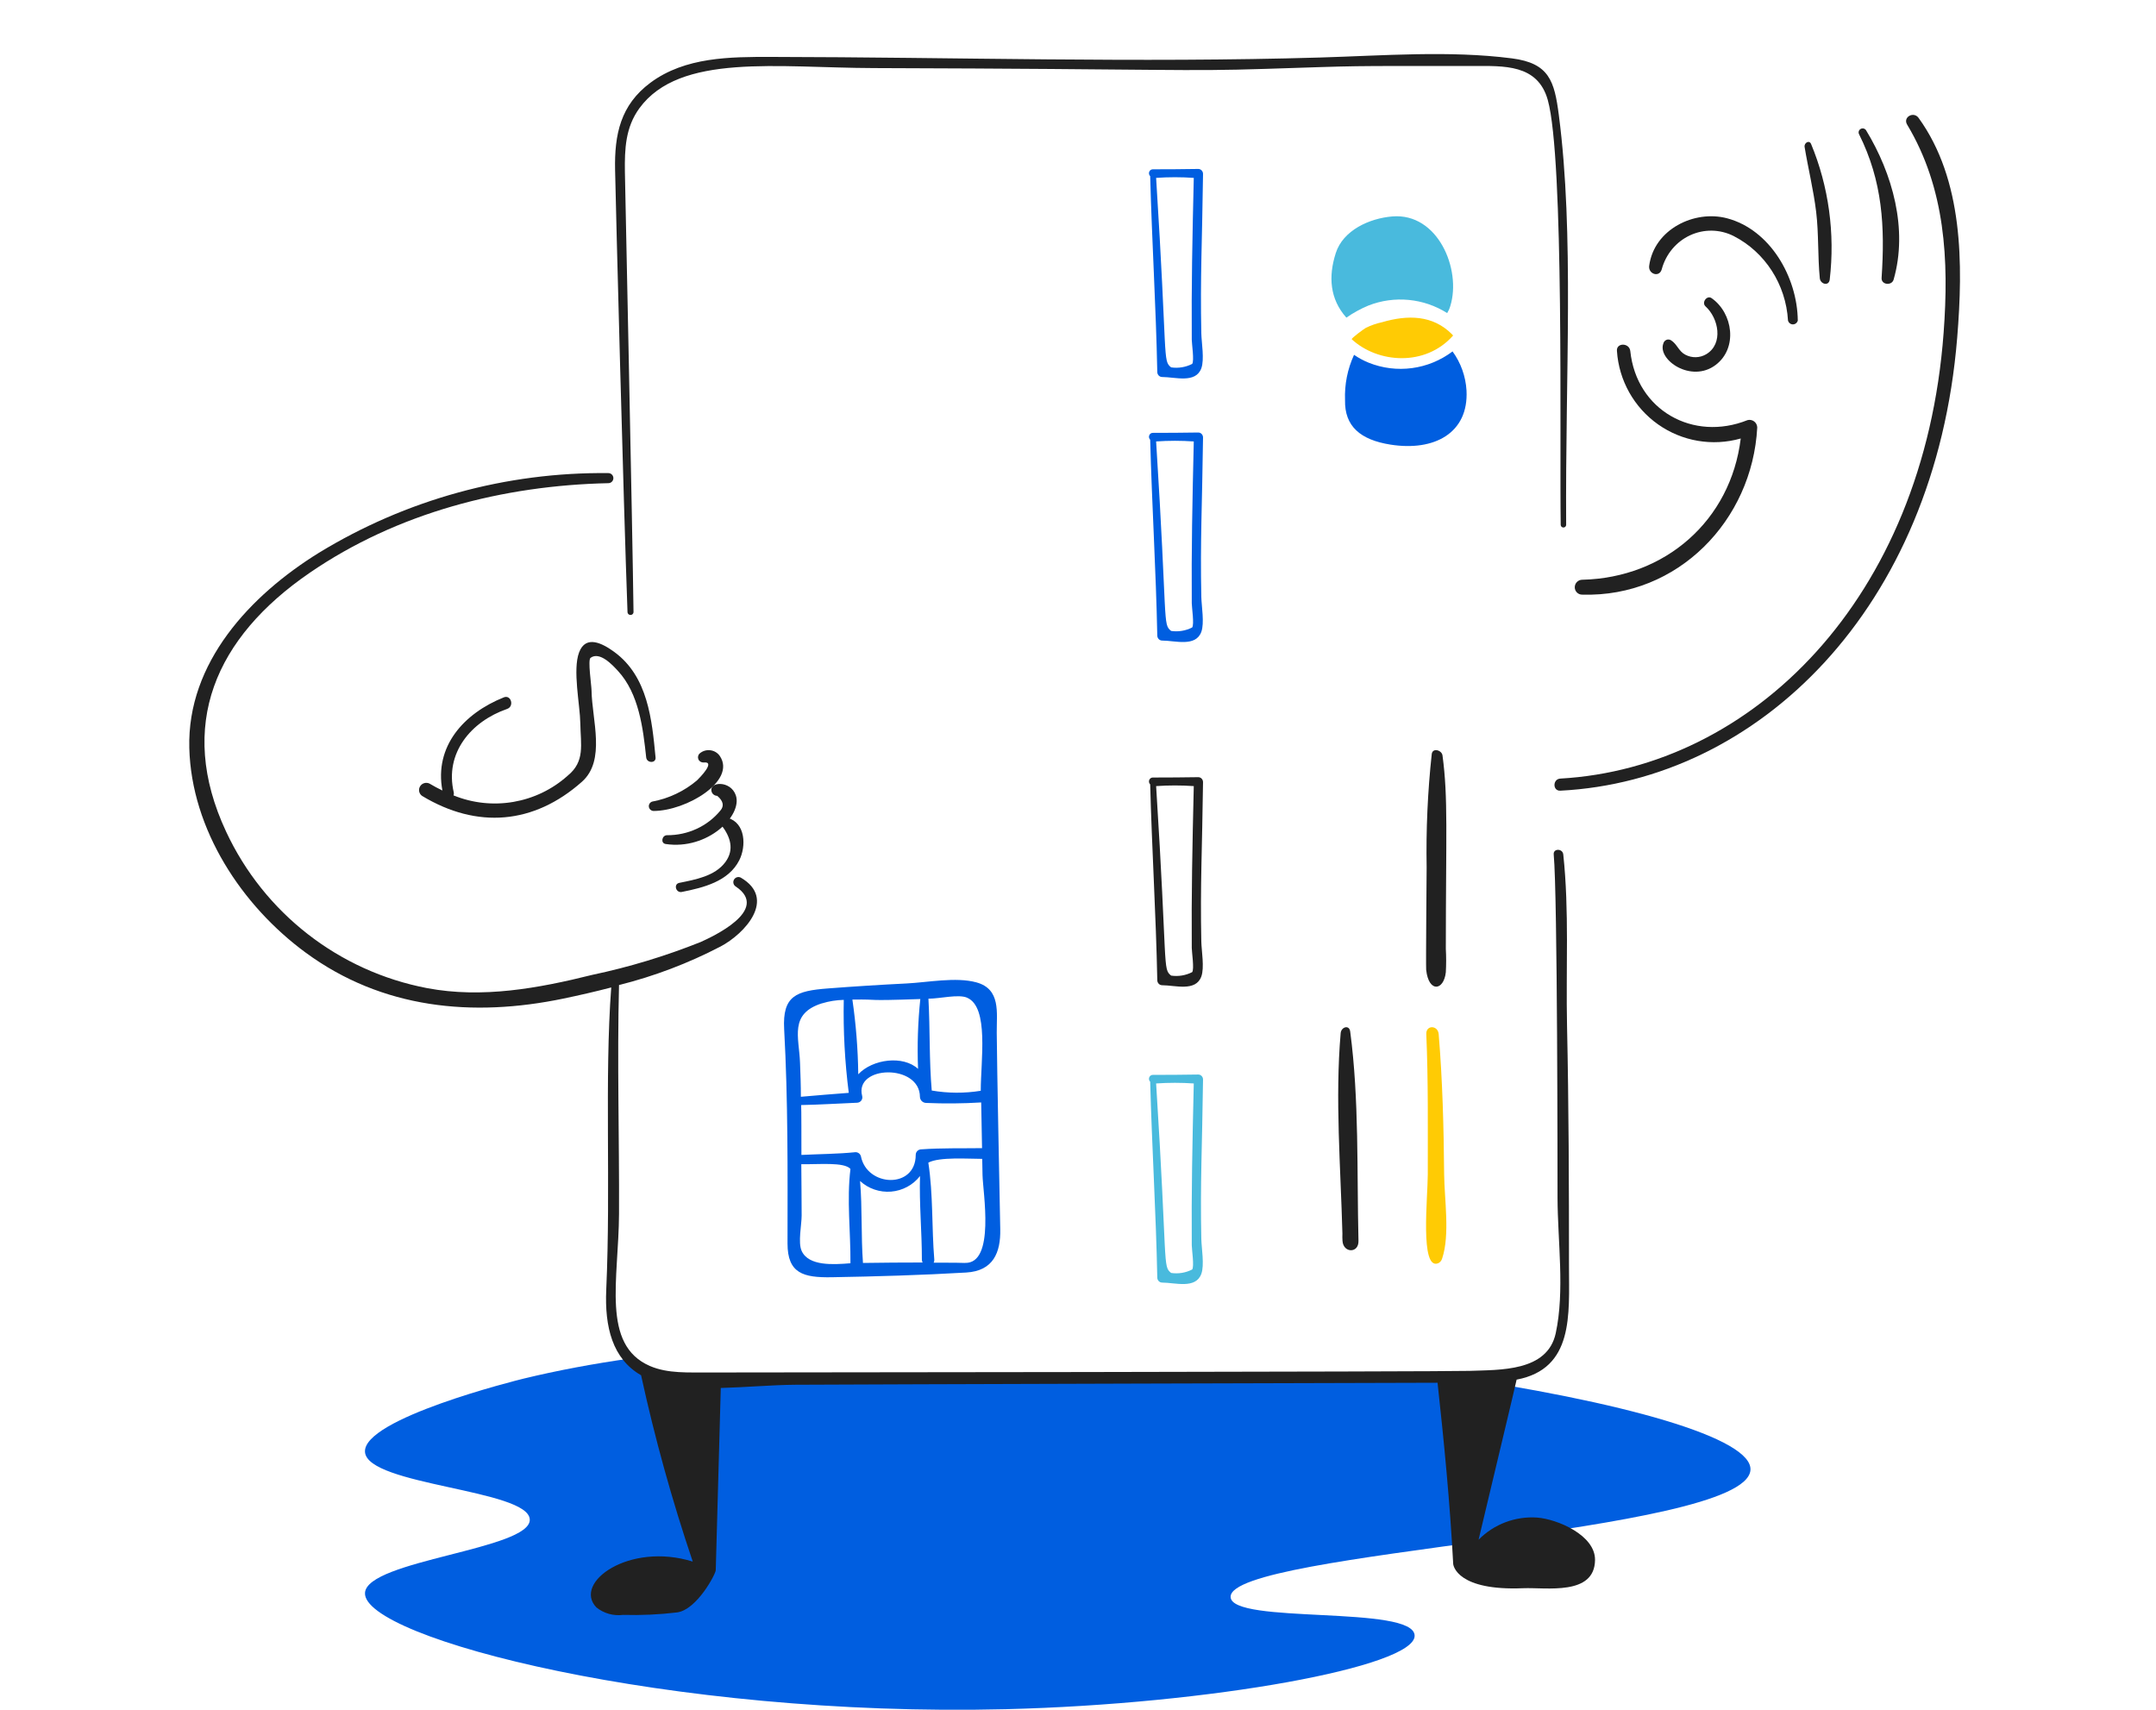
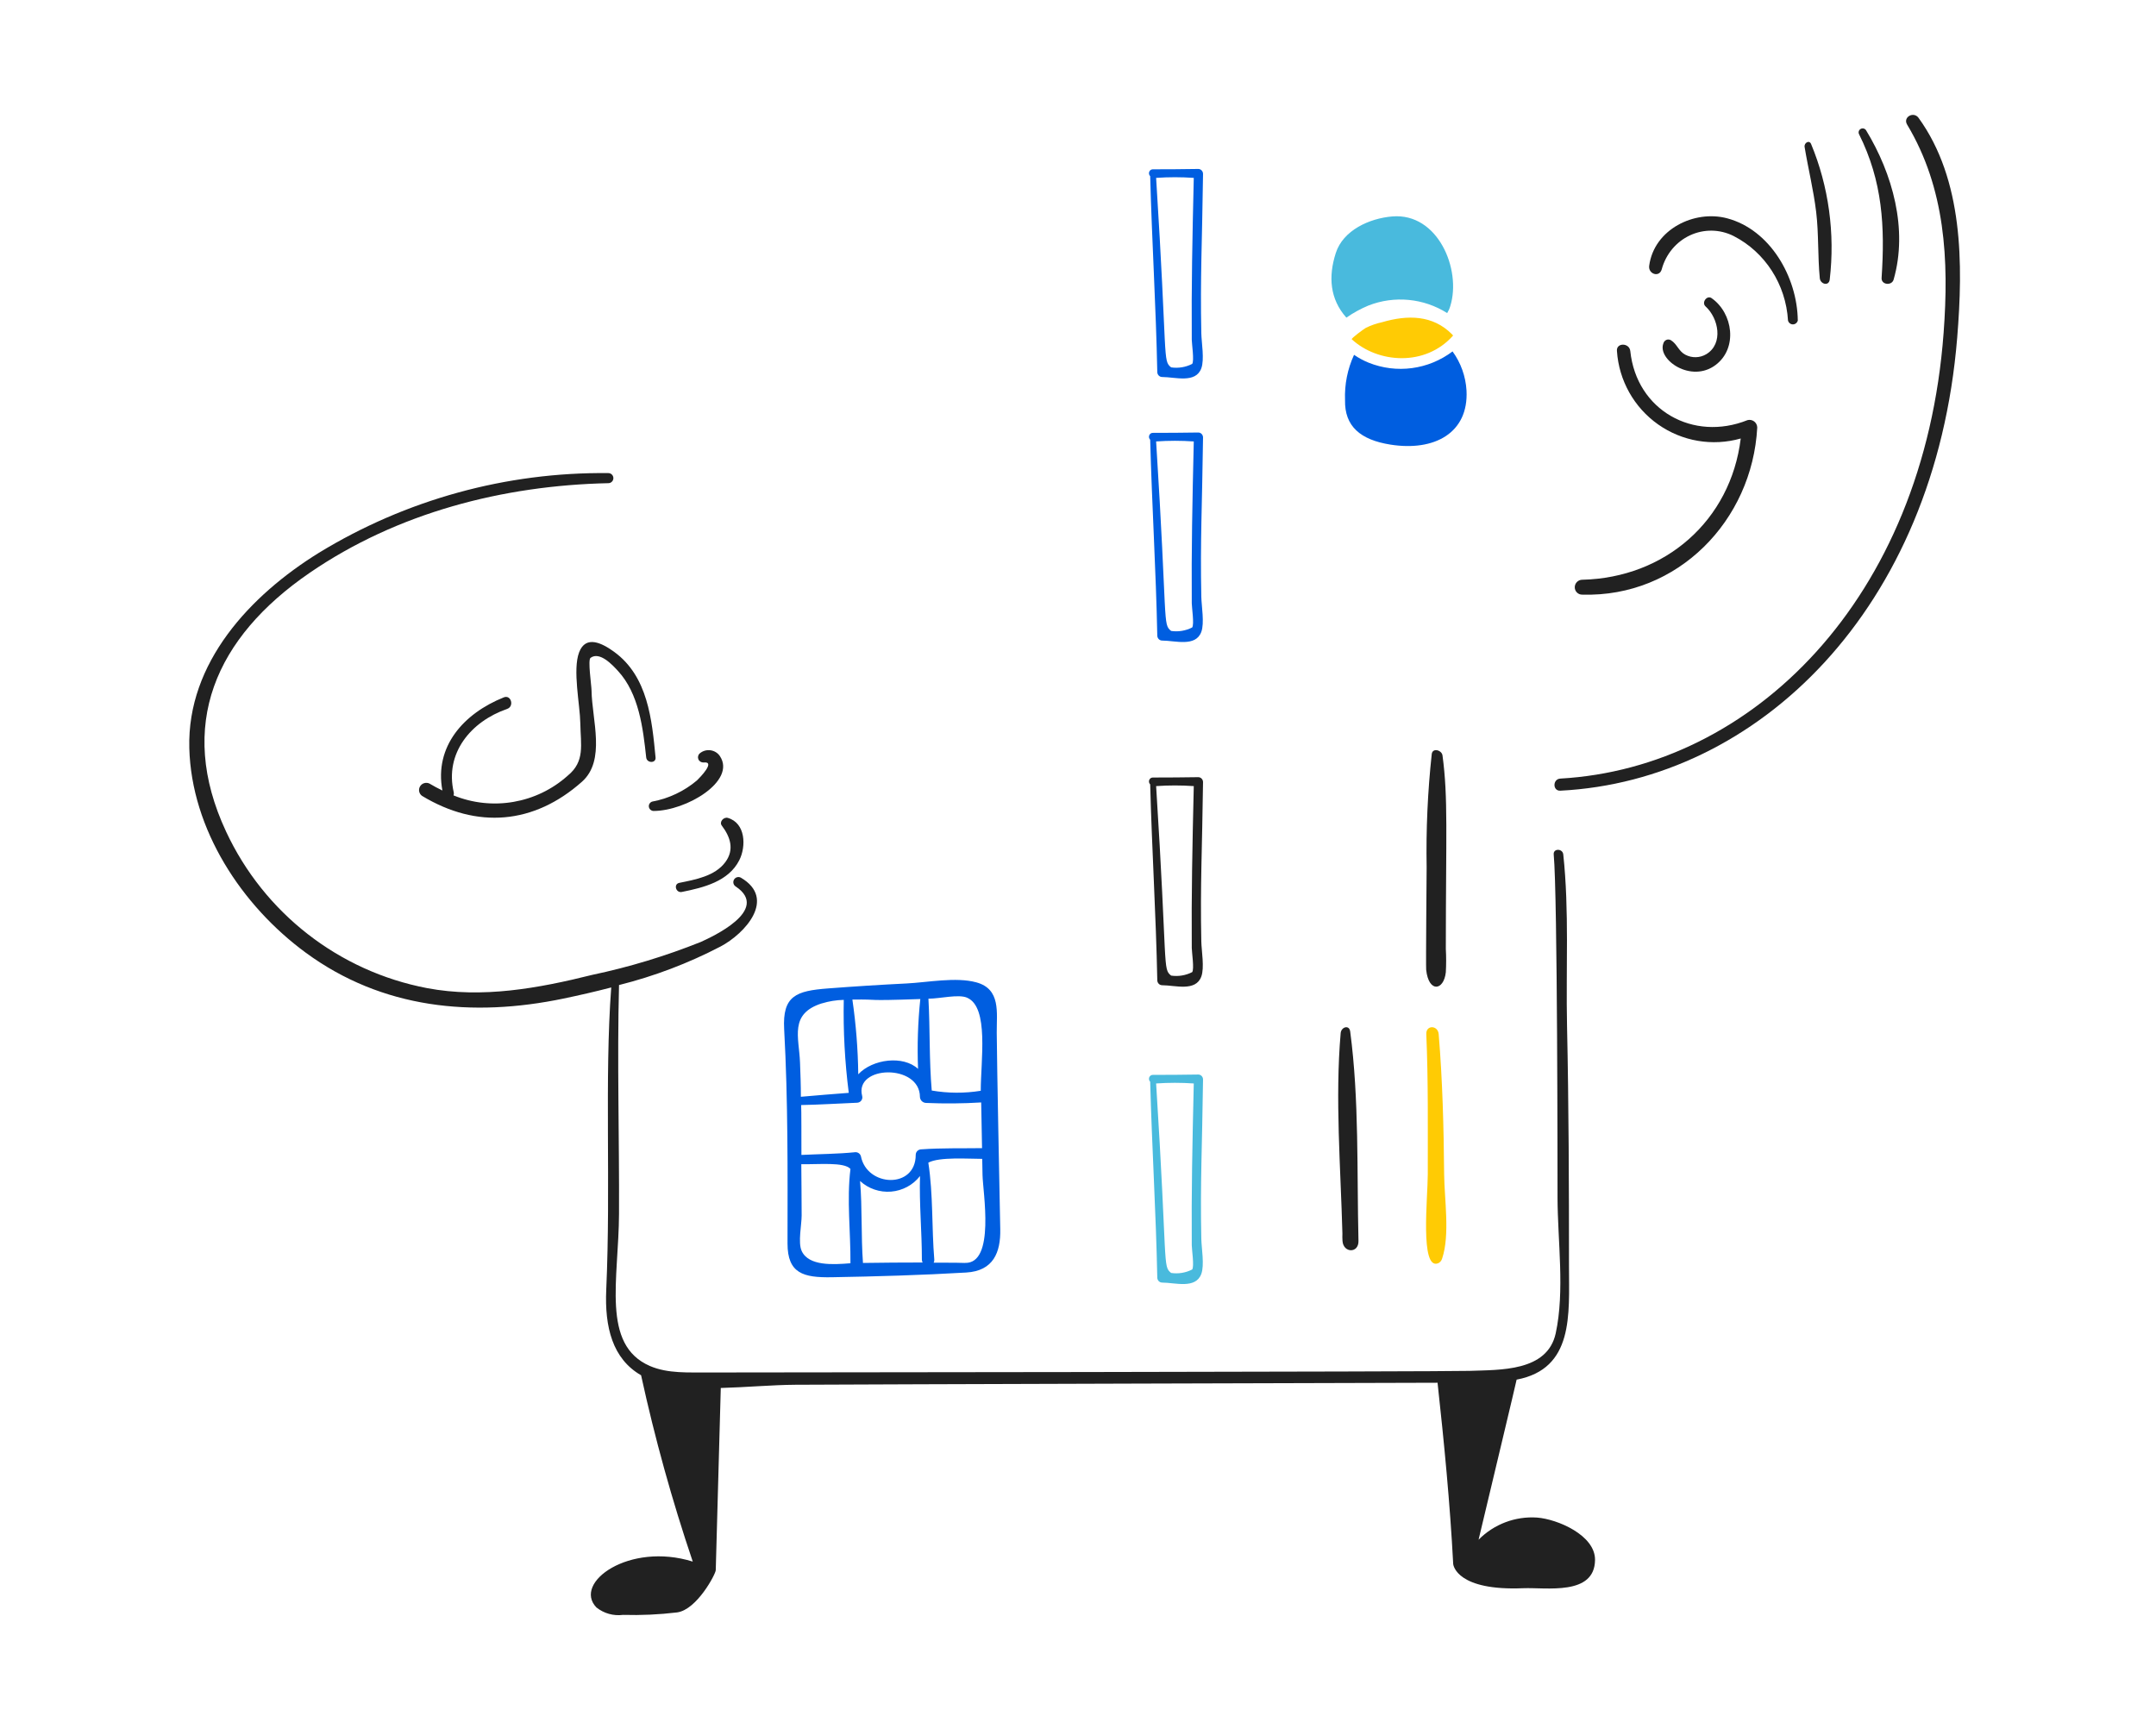
<svg xmlns="http://www.w3.org/2000/svg" width="319px" height="253px" viewBox="0 0 319 253" version="1.1">
  <title>Group 17</title>
  <g id="Page-1" stroke="none" stroke-width="1" fill="none" fill-rule="evenodd">
    <g id="Group-17">
-       <rect id="Rectangle" x="0" y="0" width="319" height="245" />
      <g id="streamline-icon-payment-processed-1@400x400" transform="translate(28, 8)" fill-rule="nonzero">
-         <path d="M230.991,209.578 C231.48,204.819 212.205,199.357 185.045,195.44 C156.639,195.732 83.293,195.433 78.991,195.882 C76.19,196.223 73.355,196.145 70.578,195.649 C68.633,195.251 66.83,194.336 65.358,193 C59.721,193.801 54.392,194.802 49.481,195.994 C48.453,196.243 25.617,201.928 26.005,206.866 C26.393,211.805 50.189,212.397 50.384,216.834 C50.579,221.271 26.284,222.866 26.005,227.699 C25.619,234.375 70.951,246.143 120.805,244.91 C151.173,244.161 181.347,238.633 181.308,234.038 C181.269,229.443 154.096,232.422 154.08,228.283 C154.05,221.506 230.023,219.009 230.991,209.578 Z" id="Path" fill="#005EE0" />
        <path d="M150,17.74 C150.002,17.544 149.928,17.354 149.794,17.215 C149.661,17.076 149.48,16.999 149.291,17 C147.047,17.026 144.805,17.062 142.562,17.052 C142.331,17.052 142.123,17.199 142.039,17.423 C141.954,17.647 142.01,17.903 142.18,18.066 C142.435,27.73 143.038,37.381 143.231,47.044 C143.235,47.452 143.55,47.781 143.941,47.785 C145.864,47.785 148.914,48.778 149.746,46.497 C150.225,45.188 149.776,42.716 149.746,41.316 C149.574,32.944 149.871,27.713 150,17.74 Z M148.333,42.276 C148.333,42.846 148.727,45.428 148.39,45.85 C147.426,46.341 146.343,46.518 145.281,46.36 C143.994,45.332 144.778,45.364 143.059,18.321 C144.914,18.192 146.775,18.192 148.63,18.321 C148.415,27.485 148.277,34.301 148.333,42.272 L148.333,42.276 Z" id="Shape" fill="#005EE0" />
        <path d="M150,56.74 C150.002,56.544 149.928,56.354 149.795,56.215 C149.662,56.076 149.48,55.998 149.291,56 C147.047,56.026 144.805,56.06 142.562,56.051 C142.331,56.05 142.123,56.198 142.039,56.422 C141.954,56.646 142.01,56.901 142.18,57.065 C142.435,66.73 143.038,76.38 143.231,86.045 C143.235,86.452 143.55,86.781 143.941,86.785 C145.864,86.785 148.914,87.778 149.746,85.497 C150.225,84.188 149.776,81.715 149.746,80.317 C149.574,71.948 149.871,66.714 150,56.74 Z M148.333,81.276 C148.333,81.845 148.727,84.429 148.39,84.85 C147.426,85.34 146.343,85.519 145.281,85.361 C143.994,84.332 144.778,84.364 143.059,57.321 C144.914,57.191 146.775,57.191 148.63,57.321 C148.415,66.49 148.277,73.3 148.333,81.272 L148.333,81.276 Z" id="Shape" fill="#005EE0" />
        <path d="M150,107.74 C150.002,107.544 149.928,107.354 149.794,107.215 C149.661,107.076 149.48,106.999 149.291,107 C147.048,107.026 144.806,107.06 142.564,107.052 C142.333,107.05 142.124,107.197 142.039,107.421 C141.954,107.646 142.01,107.901 142.18,108.065 C142.435,117.73 143.039,127.381 143.232,137.044 C143.235,137.452 143.551,137.781 143.942,137.785 C145.865,137.785 148.914,138.778 149.746,136.497 C150.225,135.188 149.776,132.714 149.746,131.316 C149.574,122.948 149.871,117.713 150,107.74 Z M148.333,132.276 C148.333,132.846 148.728,135.435 148.39,135.849 C147.426,136.34 146.343,136.518 145.281,136.36 C143.994,135.332 144.779,135.364 143.06,108.321 C144.914,108.192 146.775,108.192 148.63,108.321 C148.415,117.485 148.277,124.3 148.333,132.272 L148.333,132.276 Z" id="Shape" fill="#212121" />
        <path d="M150,151.74 C150.002,151.544 149.928,151.354 149.794,151.215 C149.661,151.076 149.48,150.999 149.291,151 C147.047,151.026 144.805,151.062 142.562,151.052 C142.331,151.052 142.123,151.199 142.039,151.423 C141.954,151.647 142.01,151.903 142.18,152.066 C142.435,161.731 143.038,171.381 143.231,181.046 C143.235,181.453 143.551,181.782 143.941,181.785 C145.864,181.785 148.914,182.778 149.746,180.497 C150.225,179.188 149.776,176.716 149.746,175.318 C149.574,166.949 149.871,161.715 150,151.74 Z M148.333,176.276 C148.333,176.846 148.727,179.437 148.39,179.85 C147.426,180.342 146.343,180.519 145.281,180.36 C143.994,179.332 144.778,179.365 143.059,152.321 C144.914,152.193 146.775,152.193 148.63,152.321 C148.415,161.485 148.277,168.301 148.333,176.272 L148.333,176.276 Z" id="Shape" fill="#49BADD" />
        <path d="M188.985,49.792 C189.307,56.055 184.248,58.82 177.733,57.79 C173.297,57.088 170.921,55.086 171.011,51.188 C170.923,48.884 171.38,46.593 172.344,44.505 C173.017,44.968 173.737,45.356 174.492,45.663 C178.638,47.329 183.341,46.7 186.918,44 C188.146,45.687 188.864,47.699 188.985,49.792 Z" id="Path" fill="#005EE0" />
        <path d="M186.124,38.328 C182.643,36.122 178.3,35.708 174.457,37.217 C173.313,37.696 172.224,38.293 171.207,39 C168.766,36.257 168.519,32.937 169.643,29.439 C170.72,26.08 174.607,24.306 178.007,24.026 C184.745,23.469 188.256,31.845 186.589,37.274 C186.481,37.644 186.324,37.998 186.124,38.328 Z" id="Path" fill="#49BADD" />
        <path d="M187,41.651 C186.945,41.58 186.886,41.512 186.823,41.448 C183.993,38.607 180.288,38.564 176.478,39.682 C175.651,39.857 174.847,40.138 174.083,40.517 C173.883,40.617 171.869,42.078 172.007,42.205 C175.867,45.755 182.892,46.293 187,41.651 Z" id="Path" fill="#FFCB04" />
        <path d="M199.433,216.557 C196.206,216.334 193.042,217.531 190.768,219.835 C192.575,212.256 196.345,196.49 196.398,196.146 C204.884,194.537 204.151,186.519 204.147,179.418 C204.147,167.533 204.115,155.64 203.857,143.763 C203.676,135.388 204.198,126.796 203.3,118.428 C203.203,117.527 201.801,117.52 201.886,118.428 C202.461,124.501 202.445,166.673 202.451,169.261 C202.467,175.581 203.538,183.024 202.184,189.284 C200.944,194.991 193.918,194.678 189.422,194.85 C186.106,194.977 78.176,195.103 76.829,195.089 C73.973,195.058 70.835,195.286 68.15,194.123 C60.934,190.981 63.546,181.296 63.59,171.605 C63.641,160.33 63.301,149.026 63.59,137.759 C68.8,136.453 73.84,134.54 78.606,132.059 C82.229,130.153 86.926,124.991 81.625,121.873 C81.262,121.671 80.804,121.8 80.6,122.163 C80.395,122.525 80.521,122.985 80.881,123.192 C86.053,126.679 77.262,130.668 75.675,131.388 C70.473,133.471 65.101,135.099 59.618,136.255 C51.667,138.241 43.346,139.758 35.194,138.215 C22.137,135.726 11.069,127.103 5.445,115.038 C-1.89,99.319 3.9,86.323 17.791,76.781 C30.796,67.849 46.465,63.831 62.011,63.496 C62.422,63.496 62.755,63.162 62.755,62.75 C62.755,62.339 62.422,62.005 62.011,62.005 C46.908,61.837 32.062,65.928 19.168,73.808 C9.036,80.079 -0.323,90.052 0.009,102.691 C0.324,114.739 7.773,126.029 17.255,132.981 C28.567,141.274 41.913,142.558 55.364,139.762 C57.692,139.277 60.065,138.734 62.437,138.115 C61.431,151.596 62.389,167.514 61.7,182.834 C61.452,188.378 62.623,193.064 66.855,195.501 C68.889,204.827 71.441,214.031 74.5,223.071 C65.104,220.138 56.72,226.184 60.242,229.852 C61.352,230.741 62.776,231.14 64.185,230.956 C66.854,231.032 69.524,230.91 72.175,230.592 C75.104,230.205 77.886,224.921 77.902,224.34 C78.141,215.353 78.389,206.367 78.646,197.381 C82.365,197.283 86.239,196.926 89.646,196.904 C99.031,196.843 183.459,196.606 184.699,196.606 C185.673,205.511 186.543,214.437 187.012,223.382 C187.012,223.702 187.689,227.422 197.379,227.01 C200.755,226.872 207.952,228.166 208,222.823 C208.032,219.164 202.448,216.793 199.433,216.557 Z" id="Path" fill="#212121" />
        <path d="M72.883,123.984 C76.078,123.343 79.782,122.439 81.38,119.296 C82.422,117.246 82.333,113.793 79.692,113.026 C79.078,112.848 78.374,113.613 78.8,114.171 C80.051,115.822 80.698,117.707 79.325,119.563 C77.788,121.644 74.887,122.155 72.508,122.638 C71.616,122.82 71.999,124.161 72.883,123.984 Z" id="Path" fill="#212121" />
-         <path d="M70.493,116.889 C76.736,117.819 81.867,112.67 80.877,109.702 C80.117,107.419 76.807,107.634 77.296,109.16 C77.407,109.51 77.739,109.753 78.121,109.763 C79.027,110.518 79.177,111.273 78.577,111.951 C76.672,114.268 73.757,115.61 70.681,115.587 C69.933,115.6 69.704,116.772 70.493,116.889 Z" id="Path" fill="#212121" />
        <path d="M68.68,112 C73.541,112 80.954,107.562 78.523,103.893 C78.209,103.417 77.698,103.097 77.122,103.019 C76.547,102.94 75.966,103.11 75.53,103.485 C75.284,103.704 75.205,104.051 75.332,104.351 C75.459,104.652 75.766,104.842 76.099,104.828 C77.979,104.611 75.506,107.104 75.127,107.472 C73.236,109.076 70.944,110.16 68.483,110.616 C68.158,110.73 67.959,111.052 68.007,111.386 C68.055,111.72 68.336,111.976 68.68,112 L68.68,112 Z" id="Path" fill="#212121" />
        <path d="M63.433,91.276 C66.543,94.647 67.144,99.766 67.611,104.082 C67.705,104.95 69.082,104.973 68.996,104.082 C68.461,98.488 67.865,92.104 62.895,88.474 C61.106,87.167 58.672,85.921 57.686,88.525 C56.699,91.13 57.822,96.289 57.863,99.018 C57.913,102.229 58.592,104.65 55.999,106.774 C51.407,110.896 44.831,112.032 39.102,109.694 C39.161,109.552 39.173,109.396 39.138,109.248 C37.774,103.448 41.676,98.755 47.03,96.902 C48.134,96.52 47.613,94.763 46.551,95.187 C40.611,97.562 36.235,102.448 37.458,108.973 C36.818,108.66 36.17,108.323 35.528,107.937 C35.025,107.707 34.428,107.892 34.148,108.366 C33.868,108.839 33.996,109.446 34.445,109.768 C42.594,114.692 50.995,113.985 58.1,107.68 C61.668,104.513 59.594,98.546 59.523,94.173 C59.51,93.349 58.948,89.655 59.375,89.343 C60.741,88.34 62.645,90.421 63.433,91.276 Z" id="Path" fill="#212121" />
        <path d="M255.872,9.444 C255.137,8.425 253.515,9.333 254.176,10.434 C259.842,19.887 260.375,30.488 259.576,41.246 C256.642,80.721 231.216,105.601 202.867,107.208 C201.714,107.274 201.707,109.057 202.867,108.999 C232.124,107.507 258.31,82.149 261.584,41.984 C262.469,31.116 262.501,18.613 255.872,9.444 Z" id="Path" fill="#212121" />
        <path d="M250.4,33.131 C250.332,34.153 251.904,34.326 252.18,33.367 C254.323,25.922 252.023,17.705 248.09,11.255 C247.912,11.001 247.568,10.925 247.298,11.08 C247.029,11.235 246.924,11.569 247.058,11.848 C250.555,18.854 250.904,25.532 250.4,33.131 Z" id="Path" fill="#212121" />
        <path d="M241.256,33.174 C241.34,34.031 242.566,34.4 242.721,33.396 C243.529,26.54 242.573,19.569 239.965,13.302 C239.693,12.667 238.908,13.139 239.009,13.752 C239.544,16.984 240.328,20.115 240.718,23.359 C241.109,26.604 240.938,29.923 241.256,33.174 Z" id="Path" fill="#212121" />
        <path d="M217.87,31.847 C218.472,29.613 220.007,27.771 222.059,26.819 C224.112,25.867 226.469,25.903 228.493,26.918 C233.161,29.302 236.235,34.075 236.552,39.431 C236.641,39.767 236.938,40 237.276,40 C237.614,40 237.911,39.767 238,39.431 C237.925,32.981 233.895,25.982 227.535,24.3 C222.711,23.021 216.739,25.922 216.012,31.322 C215.844,32.549 217.517,33.12 217.87,31.847 Z" id="Path" fill="#212121" />
        <path d="M224.473,44.404 C223.513,44.978 222.34,45.008 221.354,44.484 C220.366,43.969 220.137,42.899 219.236,42.348 C219.03,42.22 218.779,42.2 218.557,42.294 C218.335,42.388 218.168,42.585 218.106,42.827 C217.207,45.226 222.217,48.739 225.844,46.005 C229.16,43.507 228.406,38.332 225.249,36.119 C224.556,35.632 223.723,36.765 224.35,37.337 C226.282,39.09 227.03,42.843 224.473,44.404 Z" id="Path" fill="#212121" />
        <path d="M206.126,79.989 C220.233,80.403 231.266,69.036 232,55.261 C231.995,54.907 231.828,54.575 231.547,54.361 C231.265,54.147 230.901,54.076 230.56,54.167 C222.535,57.384 214.138,52.721 213.217,43.944 C213.086,42.693 211.117,42.678 211.242,43.944 C211.533,48.296 213.767,52.283 217.323,54.795 C220.878,57.307 225.374,58.075 229.558,56.884 C228.073,69.051 218.357,77.491 206.126,77.785 C205.512,77.778 205.008,78.272 205,78.888 C204.997,79.186 205.115,79.473 205.328,79.681 C205.541,79.889 205.829,80 206.126,79.989 L206.126,79.989 Z" id="Path" fill="#212121" />
        <path d="M170.635,175.617 C170.754,177.438 173.045,177.484 172.999,175.617 C172.753,165.428 173.113,154.704 171.774,144.635 C171.633,143.583 170.443,143.963 170.365,144.868 C169.524,154.575 170.365,164.764 170.622,174.534 C170.606,174.895 170.61,175.257 170.635,175.617 Z" id="Path" fill="#212121" />
        <path d="M185.384,178.204 C186.552,174.717 185.707,169.412 185.674,165.75 C185.613,158.829 185.44,151.909 184.867,145.025 C184.757,143.684 182.973,143.633 183.034,145.025 C183.332,151.92 183.247,158.848 183.254,165.75 C183.254,169.153 182.087,179.911 184.752,178.938 C185.053,178.829 185.29,178.554 185.384,178.204 L185.384,178.204 Z" id="Path" fill="#FFCB04" />
        <path d="M185.431,103.779 C185.326,103 183.974,102.604 183.841,103.565 C183.238,109.142 182.985,114.748 183.084,120.354 C183.084,120.898 182.957,134.958 183.016,135.506 C183.384,138.914 185.612,138.626 185.923,135.874 C185.987,134.717 185.987,133.558 185.923,132.402 C185.929,115.393 186.281,110.09 185.431,103.779 Z" id="Path" fill="#212121" />
-         <path d="M64.847,82.613 C64.878,82.835 65.067,83 65.291,83 C65.515,83 65.705,82.835 65.735,82.613 C65.576,69.906 64.484,19.201 64.459,17.424 C64.412,14.048 64.54,10.851 66.602,8.021 C72.575,-0.171 87.038,2.032 101.318,2.074 C146.026,2.213 146.642,2.594 159.324,2.189 C174.214,1.715 169.823,1.765 189.943,1.765 C194.467,1.765 199.501,1.452 201.004,6.78 C203.454,15.504 202.736,57.744 202.921,69.678 C202.934,69.891 203.11,70.058 203.324,70.058 C203.538,70.058 203.715,69.891 203.727,69.678 C203.589,47.268 204.945,26.766 202.645,9.036 C201.992,4.004 201.234,1.347 195.696,0.636 C186.454,-0.549 176.677,0.233 167.332,0.51 C140.295,1.313 113.2,0.465 86.149,0.421 C80.02,0.41 73.377,0.421 68.233,4.243 C63.809,7.534 62.899,11.887 63.008,17.15 C63.116,22.578 64.243,66.24 64.847,82.613 Z" id="Path" fill="#212121" />
        <path d="M95.06,180.995 C101.694,180.878 108.339,180.689 114.964,180.297 C118.999,180.059 120.064,177.294 119.997,173.894 C119.905,169.262 119.512,149.872 119.477,144.809 C119.457,141.816 120.102,138.361 116.464,137.362 C113.44,136.531 109.243,137.369 106.14,137.524 C102.266,137.716 98.389,137.961 94.51,138.259 C89.79,138.618 87.753,139.347 88.024,144.288 C88.603,154.842 88.534,165.426 88.521,175.994 C88.516,180.437 90.874,181.065 95.06,180.995 Z M98.822,155.172 C99.066,155.163 99.292,155.044 99.436,154.85 C99.581,154.656 99.628,154.407 99.565,154.174 C98.369,149.614 108.114,149.364 108.114,154.328 C108.142,154.805 108.531,155.183 109.013,155.202 C111.733,155.321 114.458,155.296 117.176,155.129 C117.21,157.381 117.252,159.635 117.303,161.893 C114.335,161.936 111.306,161.856 108.315,162.07 C107.859,162.07 107.49,162.435 107.49,162.886 C107.49,167.961 100.275,167.659 99.379,163.091 C99.281,162.734 98.952,162.486 98.577,162.489 C95.913,162.761 93.242,162.761 90.577,162.897 C90.577,160.965 90.577,156.044 90.539,155.515 C93.271,155.466 96.047,155.285 98.822,155.172 L98.822,155.172 Z M90.611,177.096 C90.046,175.858 90.611,173.233 90.611,171.859 C90.611,169.326 90.574,166.798 90.559,164.265 C93.096,164.325 96.899,163.907 97.832,164.97 C97.267,169.553 97.87,174.348 97.832,178.925 C95.319,179.13 91.646,179.379 90.611,177.096 Z M99.684,178.88 C99.387,174.878 99.596,170.765 99.254,166.755 C100.496,167.894 102.165,168.463 103.852,168.324 C105.54,168.184 107.09,167.348 108.124,166.02 C107.997,170.132 108.408,174.283 108.399,178.38 C108.399,178.532 108.437,178.681 108.51,178.814 C105.569,178.814 102.627,178.836 99.684,178.88 Z M114.773,178.88 C113.229,178.829 111.685,178.85 110.142,178.843 C110.218,178.707 110.252,178.551 110.238,178.395 C109.843,173.634 110.083,168.76 109.355,164.037 C110.984,163.162 115.257,163.479 117.329,163.479 L117.374,165.865 C117.418,168.371 119.286,179.024 114.772,178.873 L114.773,178.88 Z M115.1,139.638 C118.354,141.037 117.112,148.908 117.112,153.403 C114.709,153.794 112.258,153.781 109.86,153.366 C109.467,148.834 109.622,144.31 109.37,139.778 C111.112,139.771 113.805,139.076 115.099,139.631 L115.1,139.638 Z M108.168,139.837 C107.81,143.267 107.699,146.718 107.834,150.163 C105.634,148.13 101.112,148.697 98.987,150.963 C98.942,147.264 98.651,143.572 98.118,139.91 C102.632,139.845 99.255,140.139 108.166,139.83 L108.168,139.837 Z M93.622,140.468 C94.666,140.15 95.75,139.976 96.843,139.954 C96.752,144.551 96.999,149.148 97.584,153.71 C95.216,153.894 92.856,154.077 90.497,154.291 C90.497,152.594 90.435,150.905 90.37,149.215 C90.225,145.463 88.75,142 93.62,140.461 L93.622,140.468 Z" id="Shape" fill="#005EE0" />
      </g>
    </g>
  </g>
</svg>